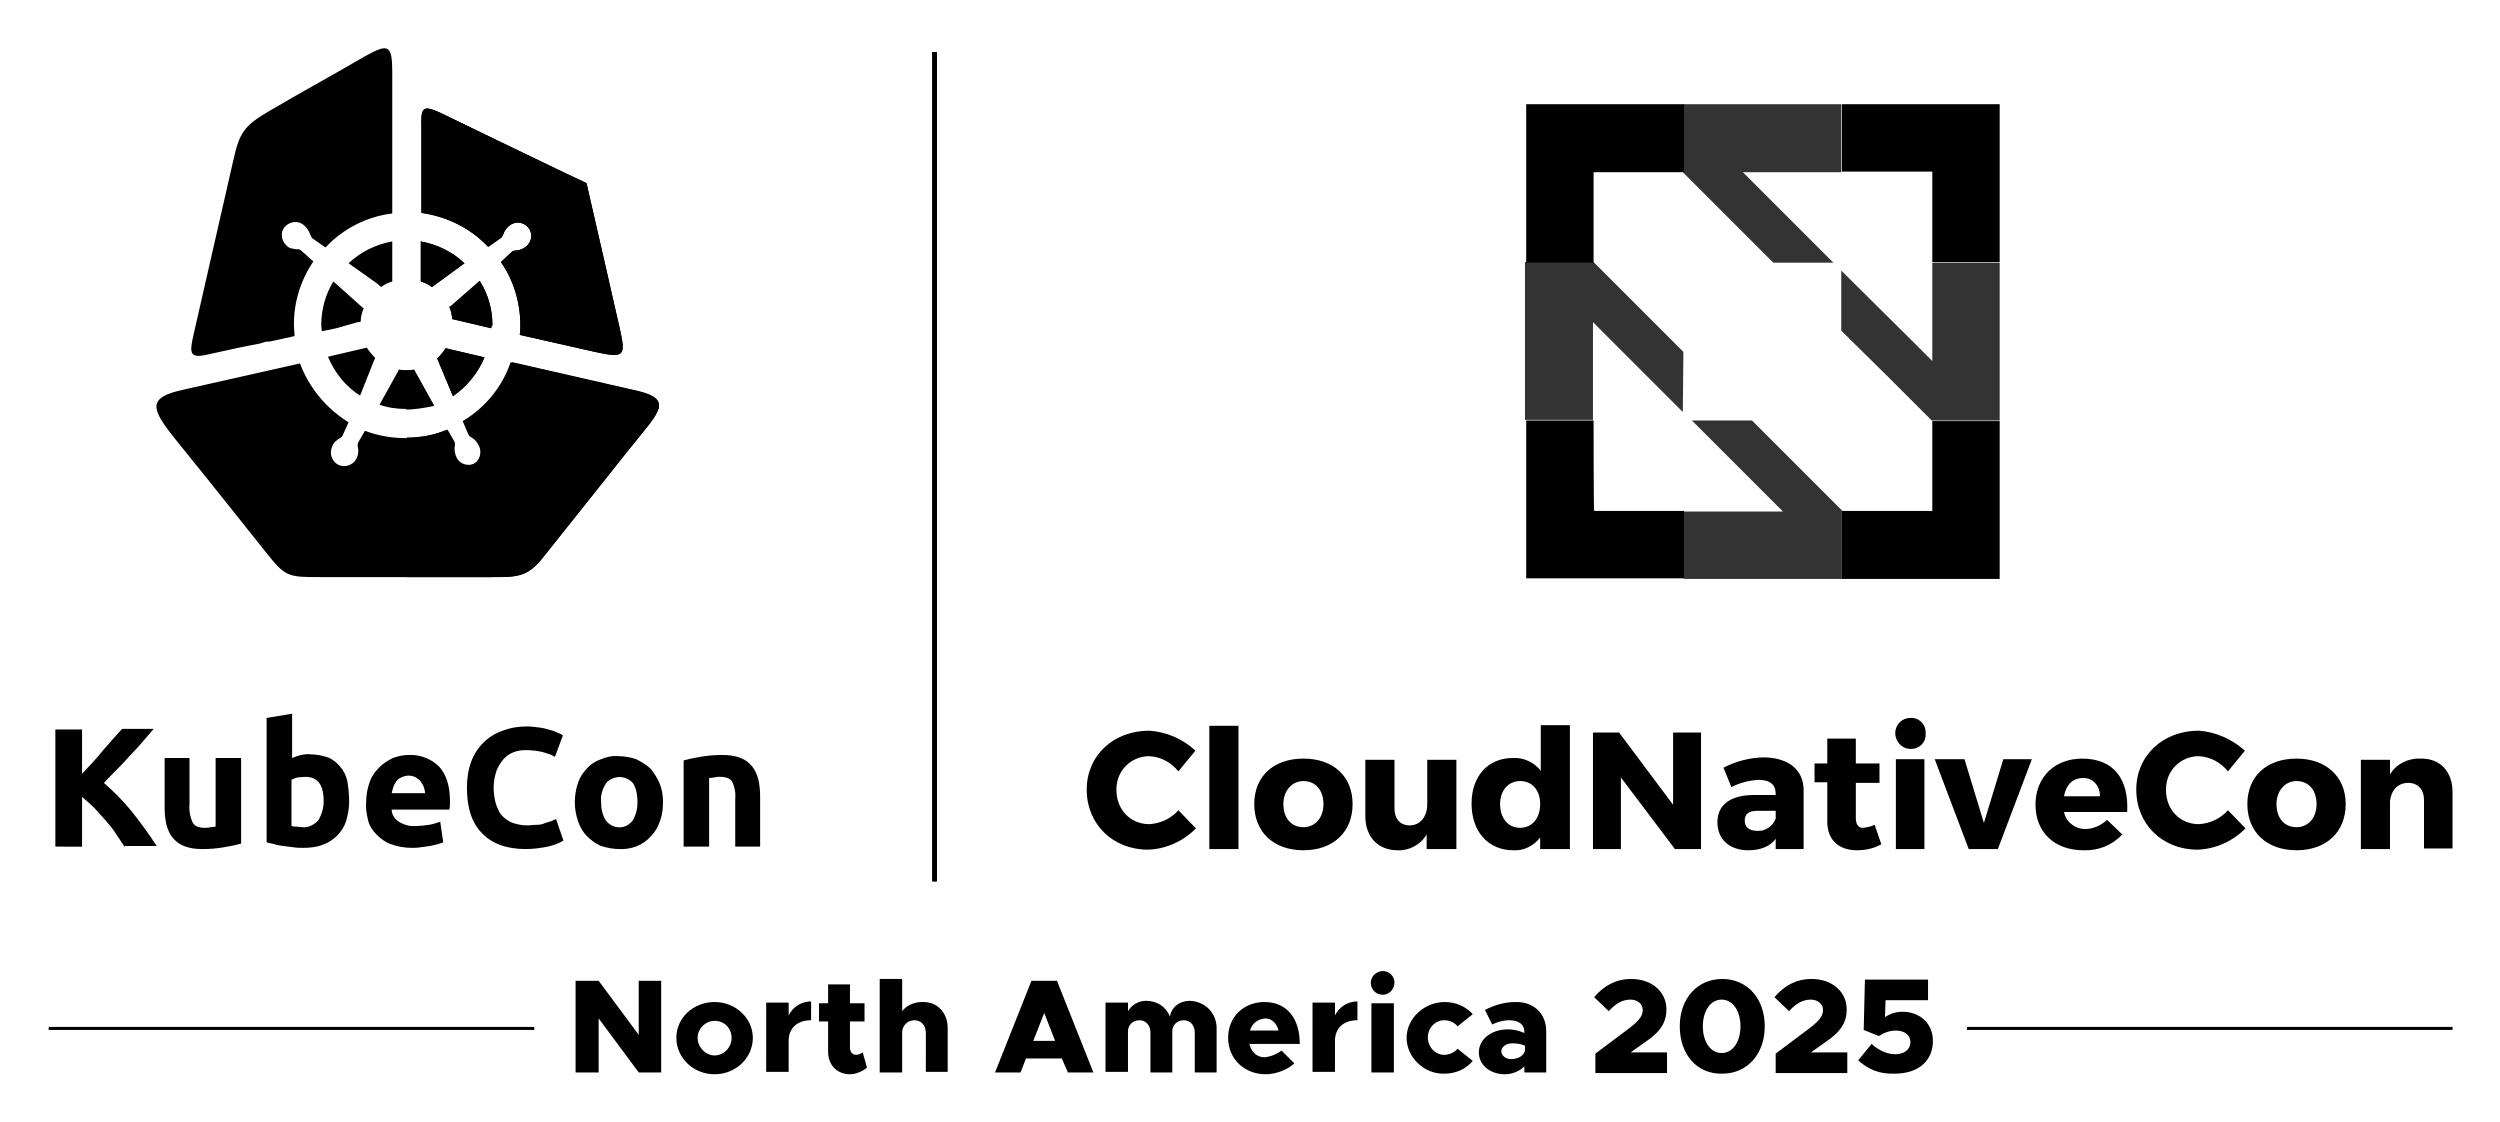
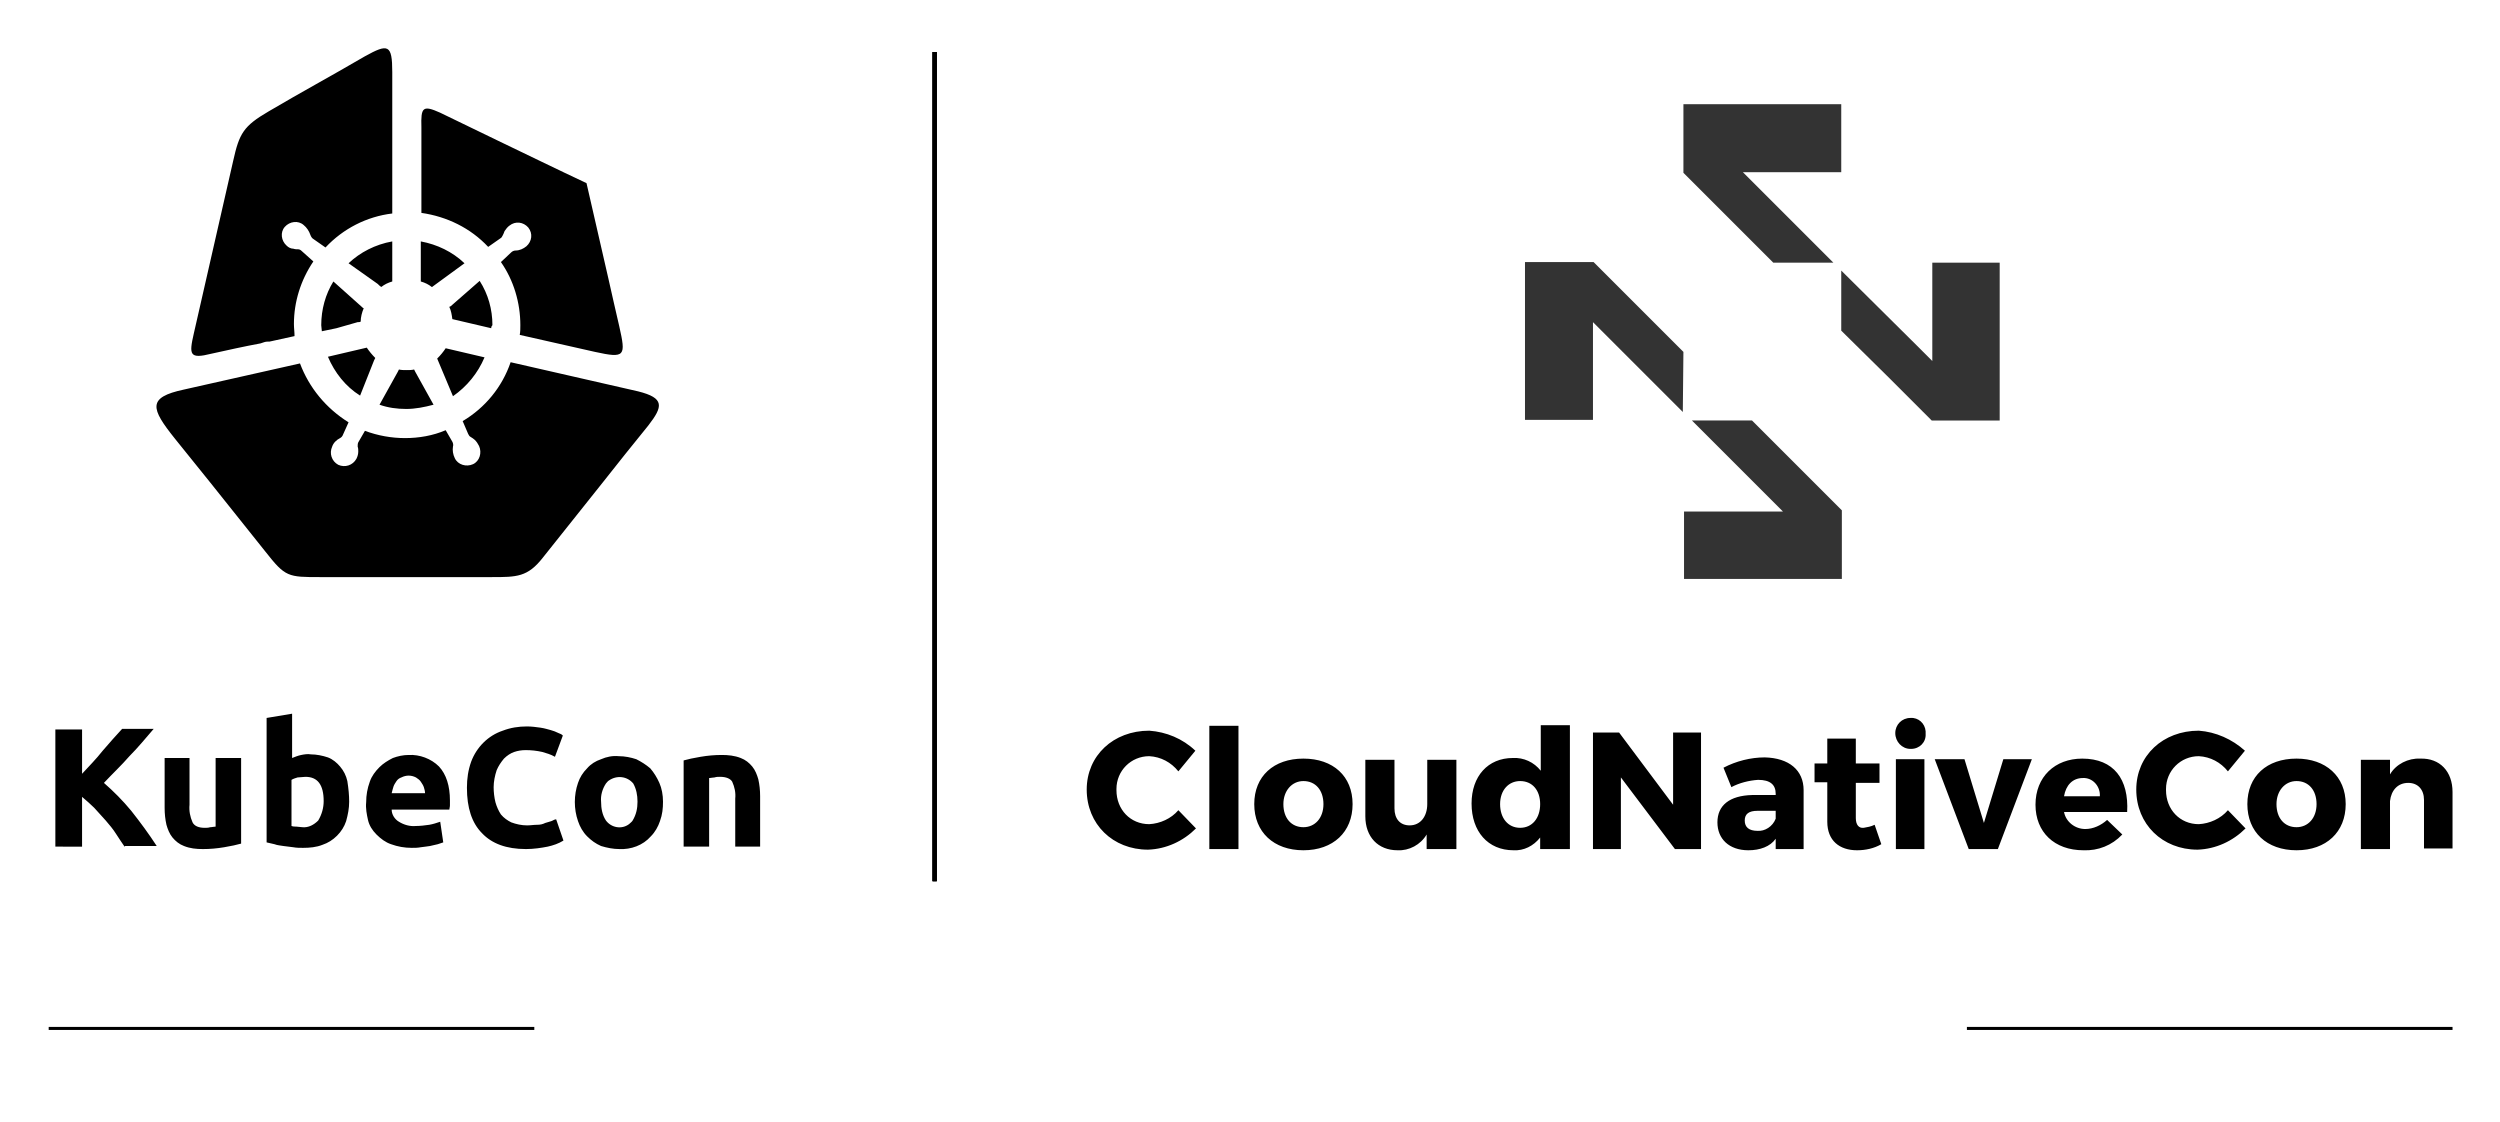
<svg xmlns="http://www.w3.org/2000/svg" xmlns:xlink="http://www.w3.org/1999/xlink" role="img" viewBox="-5.92 26.83 411.84 184.84">
  <title>kcna25-black.svg</title>
  <style>svg {enable-background:new 0 0 400 245}</style>
  <style>.st0{fill-rule:evenodd;clip-rule:evenodd}</style>
  <path d="M106.7 152.1c.7-.2 1.6-.4 2.8-.6 1.2-.2 2.3-.3 3.5-.3 1 0 2.1.1 3.1.5.8.3 1.4.8 1.9 1.4.5.6.8 1.4 1 2.1.2.9.3 1.8.3 2.8v8.3h-4.1v-7.9c.1-1-.1-1.9-.5-2.8-.3-.5-1-.8-2-.8-.3 0-.6 0-.9.1-.3 0-.6.1-.9.1v11.3h-4.2v-14.2zm-7.6 6.8c0-1.1-.2-2.1-.7-3-1-1.2-2.7-1.4-4-.5-.2.1-.3.3-.5.5-.6.9-.9 2-.8 3 0 1.1.2 2.2.8 3.1.9 1.2 2.6 1.5 3.8.6.2-.2.5-.4.6-.6.6-1 .8-2 .8-3.1m4.2 0c0 1.1-.1 2.1-.5 3.2-.3.9-.8 1.8-1.5 2.5-1.3 1.5-3.3 2.2-5.2 2.1-1 0-2-.2-3-.5-.9-.4-1.6-.9-2.3-1.6-.7-.7-1.2-1.6-1.5-2.5-.7-2-.7-4.3 0-6.3.3-.9.8-1.7 1.5-2.4.6-.7 1.4-1.2 2.3-1.5.9-.4 1.9-.6 2.9-.5 1 0 2 .2 2.9.5.8.4 1.6.9 2.3 1.5.6.7 1.1 1.5 1.5 2.4.4.9.6 2 .6 3.1m-22.6 7.8c-3.2 0-5.6-.9-7.2-2.6-1.7-1.7-2.5-4.2-2.5-7.5 0-1.5.2-2.9.7-4.3.9-2.4 2.8-4.3 5.2-5.1 1.3-.5 2.6-.7 4-.7.7 0 1.5.1 2.2.2.7.1 1.3.3 1.7.4.4.1.9.3 1.3.5.3.1.5.2.7.4l-1.3 3.5c-.7-.4-1.4-.6-2.1-.8-.9-.2-1.8-.3-2.7-.3-.7 0-1.3.1-1.9.3-.6.2-1.2.6-1.7 1.1-.5.6-.9 1.2-1.2 1.9-.3.9-.5 1.9-.5 2.8 0 .8.1 1.7.3 2.5.2.7.5 1.4.9 2 .5.6 1.1 1 1.7 1.3.8.3 1.7.5 2.6.5.6 0 1.1-.1 1.7-.1.5 0 .9-.1 1.3-.3.3-.1.7-.2 1-.3.3-.1.5-.3.8-.3l1.2 3.5c-.8.5-1.7.8-2.6 1-1 .2-2.3.4-3.6.4m-16.6-9.2c0-.3-.1-.7-.2-1-.1-.3-.3-.6-.5-.9-.2-.3-.5-.5-.8-.7-.4-.2-.8-.3-1.2-.3-.4 0-.8.1-1.2.3-.3.1-.6.3-.8.6-.2.3-.4.6-.5.9-.1.3-.2.7-.3 1.1h5.5zm-9.7 1.5c0-1.2.2-2.3.6-3.4.3-.9.9-1.7 1.6-2.4.6-.6 1.4-1.1 2.2-1.5.8-.3 1.7-.5 2.6-.5 1.8-.1 3.7.6 5 1.9 1.2 1.3 1.8 3.2 1.8 5.6v.8c0 .3-.1.5-.1.7h-9.5c0 .8.5 1.6 1.2 2 .8.5 1.8.8 2.8.7.7 0 1.5-.1 2.2-.2.6-.1 1.2-.3 1.8-.5l.5 3.4-.9.3c-.4.1-.8.2-1.3.3-.5.1-.9.1-1.5.2-.5.1-1 .1-1.5.1-1.2 0-2.3-.2-3.4-.6-.9-.3-1.7-.9-2.4-1.6-.7-.7-1.2-1.5-1.4-2.4-.2-.9-.4-1.9-.3-2.9m-2.8-.1c0 1.1-.2 2.1-.5 3.2-.3.9-.8 1.7-1.5 2.4s-1.5 1.2-2.4 1.5c-1 .4-2.1.5-3.2.5-.5 0-1.1 0-1.6-.1l-1.6-.2c-.5-.1-1-.1-1.5-.3-.5-.1-.9-.2-1.3-.3v-20.5l4.2-.7v7.3c.5-.2 1-.4 1.5-.5.5-.1 1.1-.2 1.6-.1.9 0 1.9.2 2.8.5.8.3 1.5.9 2 1.5.6.7 1 1.5 1.2 2.4.2 1.3.3 2.3.3 3.4m-4.2-.1c0-2.7-1-4-3-4-.4 0-.9.1-1.3.1-.3.1-.7.2-1 .4v7.6c.3.1.5.1.8.1.3 0 .7.1 1 .1 1 .1 1.9-.4 2.6-1.1.6-1 .9-2.1.9-3.2m-13.6 7c-.7.2-1.6.4-2.8.6-1.2.2-2.3.3-3.5.3-1.1 0-2.1-.1-3.1-.5-.8-.3-1.4-.8-1.9-1.4-.5-.6-.8-1.4-1-2.1-.2-.9-.3-1.8-.3-2.8v-8.2h4.1v7.7c-.1 1 .1 2 .5 2.9.3.6 1 .9 2 .9.3 0 .6 0 .9-.1.3 0 .6-.1.9-.1v-11.3h4.2v14.1zm-19.2.5c-.4-.6-.9-1.3-1.4-2.1-.5-.8-1.1-1.5-1.7-2.2-.6-.7-1.3-1.4-1.9-2.1-.6-.6-1.3-1.2-2-1.8v8.2H3.2V147h4.4v7.3c1.1-1.2 2.3-2.4 3.4-3.8 1.1-1.3 2.2-2.5 3.2-3.6h5.2c-1.3 1.5-2.6 3.1-4 4.5-1.3 1.5-2.8 2.9-4.2 4.4 1.6 1.4 3.1 2.9 4.5 4.6 1.5 1.9 2.9 3.8 4.2 5.8h-5.2l-.1.1z" />
  <path d="M49.5 80.9l-2.4.5c0-.3-.1-.7-.1-1 0-2.6.7-5.1 2-7.2l4.7 4.2c.1.1.2.2.3.2-.3.7-.5 1.5-.5 2.2-.1.1-.3.1-.5.1l-3.5 1zm9.2-14.3v6.6c-.7.2-1.3.5-1.8.9-.2-.1-.4-.3-.6-.5l-4.8-3.4c1.9-1.8 4.4-3.1 7.2-3.6M26 81.8c2.3-10 4.2-18.5 6.5-28.5 1-4.5 1.7-5.7 5.8-8.1 5.6-3.3 9.9-5.6 15.9-9.1 3.8-2.1 4.5-2 4.5 2.6V62c-4.2.5-8.1 2.5-11 5.6l-2-1.4c-.2-.1-.4-.4-.5-.7-.2-.6-.6-1.2-1.1-1.6-.9-.8-2.3-.6-3.1.3-.8.9-.6 2.3.3 3.1.3.3.7.5 1.1.5.3.1.5.1.8.1.2 0 .4.1.6.3l1.9 1.7c-2.1 3.1-3.2 6.7-3.2 10.3 0 .7.1 1.3.1 2l-4.1.9c-.3 0-.6 0-.9.1l-.6.2c-2.7.5-5.4 1.1-8.1 1.7-3.6.9-3.7.2-2.9-3.3m37.4-8.6v-6.6c2.7.5 5.2 1.7 7.2 3.6L65.4 74c-.1.1-.1.1-.2.1-.5-.4-1.1-.7-1.8-.9M75 80.9l-6.4-1.5c-.1-.7-.2-1.4-.5-2 .1-.1.1-.1.2-.1l4.8-4.2c1.4 2.2 2.1 4.7 2.1 7.3-.2.2-.2.4-.2.5m-8.4-35.5c3.5 1.7 6 2.9 9.5 4.6 4.8 2.3 9.7 4.7 14.6 7 1.2 5.2 2.4 10.5 3.6 15.7.7 3.2 1.1 4.8 1.8 7.9 1.1 4.9 1 5.3-4 4.2L79.7 82c.1-.5.1-1.1.1-1.6 0-3.7-1.1-7.4-3.2-10.4l1.7-1.6c.2-.2.5-.3.7-.3.7 0 1.3-.3 1.8-.7.9-.8 1.1-2.1.3-3.1-.8-.9-2.1-1.1-3.1-.3-.3.2-.6.6-.8.9-.1.3-.2.5-.3.7-.1.2-.2.4-.4.5l-2 1.4c-2.9-3.1-6.8-5-11-5.6V47.8c-.1-3.3.2-3.7 3.1-2.4m-4.3 42.3c-.4.1-.8.1-1.3.1-.4 0-.8 0-1.2-.1l-.2.4-3 5.4c1.4.5 2.9.7 4.4.7 1.5 0 3-.3 4.5-.7l-3-5.4-.2-.4m5.2-3.5l6.4 1.5c-1.1 2.6-2.9 4.8-5.2 6.4l-2.6-6.2c.6-.6 1-1.1 1.4-1.7m-19.4 1.4l6.4-1.5c.4.6.9 1.2 1.4 1.7l-.2.4-2.3 5.8c-2.4-1.5-4.2-3.8-5.3-6.4m52.8 11.3c-3.1 3.8-4.5 5.6-7.6 9.5-3.5 4.4-6.3 7.9-9.8 12.3-2.5 3.2-4.3 3.2-8.4 3.2H46.9c-5.4 0-5.8 0-9.1-4.2-3.3-4.1-5.8-7.3-9.1-11.4-2.6-3.2-3.2-4-5.8-7.2-4-5-4.6-6.8 1.5-8.1l19.1-4.3c1.5 4 4.3 7.4 8 9.7l-.9 2c-.1.3-.3.5-.5.6-.6.3-1.1.8-1.3 1.4-.5 1.1-.1 2.4 1 3 1.1.5 2.4.1 3-1 .2-.4.3-.8.3-1.2 0-.3 0-.5-.1-.8 0-.2 0-.5.1-.7l1.1-1.9c2.1.8 4.4 1.2 6.6 1.2 2.3 0 4.6-.4 6.7-1.3l1.1 1.9c.1.2.2.5.1.8-.1.6 0 1.3.3 1.9.5 1.1 1.9 1.5 3 1s1.5-1.9 1-3c-.2-.4-.4-.7-.7-1-.2-.2-.4-.3-.7-.5-.2-.1-.3-.3-.4-.5l-.9-2.1c3.7-2.2 6.5-5.6 7.9-9.7l21 4.8c4.4 1.1 4.1 2.5 1.7 5.6" class="st0" />
-   <path d="M63.4 73.2v-6.6c2.7.5 5.2 1.7 7.2 3.6L65.4 74c-.1.1-.1.1-.2.1-.5-.4-1.1-.7-1.8-.9M75 80.9l-6.4-1.5c-.1-.7-.2-1.4-.5-2 .1-.1.1-.1.2-.1l4.8-4.2c1.4 2.2 2.1 4.7 2.1 7.3-.2.2-.2.4-.2.5m-8.4-35.5c3.5 1.7 6 2.9 9.5 4.6 4.8 2.3 9.7 4.7 14.6 7 1.2 5.2 2.4 10.5 3.6 15.7.7 3.2 1.1 4.8 1.8 7.9 1.1 4.9 1 5.3-4 4.2L79.7 82c.1-.5.1-1.1.1-1.6 0-3.7-1.1-7.4-3.2-10.4l1.7-1.6c.2-.2.5-.3.7-.3.7 0 1.3-.3 1.8-.7.9-.8 1.1-2.1.3-3.1-.8-.9-2.1-1.1-3.1-.3-.3.2-.6.6-.8.9-.1.3-.2.5-.3.7-.1.2-.2.4-.4.5l-2 1.4c-2.9-3.1-6.8-5-11-5.6V47.8c-.1-3.3.2-3.7 3.1-2.4m.9 38.8l6.4 1.5c-1.1 2.6-2.9 4.8-5.2 6.4l-2.6-6.2c.6-.6 1-1.1 1.4-1.7M61 94.3v-6.4c.4 0 .9-.1 1.3-.1.1.2.2.3.3.5l3 5.4c-1.5.3-3.1.6-4.6.6m39.9 2.6c-3.1 3.8-4.5 5.6-7.6 9.5-3.5 4.4-6.3 7.9-9.8 12.3-2.5 3.2-4.3 3.2-8.4 3.2h-14v-23c2.3 0 4.6-.4 6.7-1.3l1.1 1.9c.1.2.2.5.1.8-.1.6 0 1.3.3 1.9.5 1.1 1.9 1.5 3 1s1.5-1.9 1-2.9c-.2-.4-.4-.7-.7-1-.2-.2-.4-.3-.7-.5-.2-.1-.3-.3-.4-.5l-.9-2.1c3.7-2.2 6.5-5.6 7.9-9.7l21 4.8c4.1 1.1 3.8 2.5 1.4 5.6" class="st0" />
-   <path d="M256.6 96.1h-11.1v26h26V111h-14.8c-.1 0-.1-14.9-.1-14.9zm55.8.1V111h-14.8l-.1-.1v11.3h26v-26h-11.1zm-66.9-26.1h11.2l-.1-.1V55.2h14.8l.1.1V44h-26v26.1zm52-26.1v11.1h14.9V70h11.1V44h-26z" />
  <path d="M296.1 70.1l-14.9-14.9h16.2V44h-26v11.3l14.8 14.8h9.9zm-13.4 26h-9.9l12.4 12.4 2.6 2.6h-16.3v11.1h26v-11.3l-7.4-7.4-7.4-7.4zm29.7-26v16.2l-2.6-2.6-12.4-12.3v9.9l7.5 7.4 7.4 7.4h11.2v-26h-11.1zm-41 14.7L256.6 70h-11.3v26h11.2V79.9l14.8 14.8.1-9.9z" opacity=".8" />
  <path d="M191 150.5l-2.8 3.4c-1.2-1.5-2.9-2.4-4.8-2.5-3 0-5.4 2.4-5.4 5.4v.2c0 3.2 2.3 5.6 5.4 5.6 1.8-.1 3.6-.9 4.8-2.3l2.9 3c-2.1 2.1-4.9 3.4-7.9 3.5-5.8 0-10.1-4.2-10.1-9.9 0-5.6 4.4-9.7 10.3-9.7 2.8.2 5.5 1.3 7.6 3.3zm2.3 16.2v-20.3h4.8v20.3h-4.8zm23.6-7.4c0 4.6-3.2 7.6-8.1 7.6s-8.1-3-8.1-7.6 3.2-7.5 8.1-7.5c4.9 0 8.1 2.9 8.1 7.5zm-11.4 0c0 2.3 1.3 3.8 3.3 3.8 1.9 0 3.3-1.5 3.3-3.8s-1.3-3.8-3.3-3.8c-1.9 0-3.3 1.6-3.3 3.8zm28.4 7.4h-4.8v-2.4c-1 1.7-2.9 2.7-4.8 2.6-3.2 0-5.3-2.2-5.3-5.6V152h4.8v8c0 1.7.9 2.8 2.5 2.8 1.8 0 2.9-1.5 2.9-3.5V152h4.8v14.7zm18.7 0h-4.8v-1.9c-1.1 1.4-2.7 2.2-4.4 2.1-4.2 0-6.9-3.1-6.9-7.7 0-4.5 2.7-7.5 6.8-7.5 1.8-.1 3.5.7 4.6 2.1v-7.5h4.8v20.4zm-4.8-7.4c0-2.3-1.3-3.8-3.3-3.8-1.9 0-3.3 1.5-3.3 3.8s1.3 3.9 3.3 3.9c2 0 3.3-1.6 3.3-3.9zm22.2 7.4l-8.9-11.8v11.8h-4.6v-19.2h4.3l8.9 11.9v-11.9h4.6v19.2H270zm21.2-9.7v9.7h-4.6V165c-.9 1.3-2.6 1.9-4.5 1.9-3.2 0-5.1-1.9-5.1-4.6 0-2.8 2-4.4 5.7-4.5h3.9v-.2c0-1.5-.9-2.3-2.9-2.3-1.5.1-3.1.5-4.4 1.2l-1.3-3.2c2.1-1.1 4.5-1.7 6.8-1.7 4 .1 6.4 2.1 6.4 5.4zm-4.6 4.7v-1.3h-3c-1.4 0-2.1.5-2.1 1.6s.7 1.7 2.1 1.7c1.2.1 2.5-.7 3-2zm17.4 4.2c-1.2.7-2.6 1-4 1-2.9 0-4.9-1.6-4.9-4.7v-6.5H293v-3.1h2.1v-4.1h4.7v4.1h3.9v3.2h-3.9v5.8c0 1.1.5 1.7 1.3 1.6.6-.1 1.2-.2 1.8-.5l1.1 3.2zm7.3-18.2c.1 1.4-1 2.5-2.4 2.5h-.1c-1.4 0-2.5-1.2-2.5-2.6 0-1.4 1.1-2.5 2.5-2.5 1.3-.1 2.4.9 2.5 2.2v.4zm-4.9 19v-14.8h4.7v14.8h-4.7zm12 0l-5.6-14.8h4.9l3.2 10.5 3.2-10.5h4.7l-5.6 14.8h-4.8zm26.1-6.1h-10.4c.3 1.6 1.8 2.8 3.5 2.8 1.3 0 2.6-.6 3.6-1.5l2.5 2.4c-1.7 1.8-4 2.7-6.4 2.6-4.8 0-7.9-3-7.9-7.5 0-4.6 3.2-7.6 7.7-7.6 5.2 0 7.7 3.4 7.4 8.8zM340 158c.1-1.5-1-2.9-2.5-3h-.3c-1.7 0-2.8 1.2-3.1 3h5.9zm23.9-7.5l-2.8 3.4c-1.2-1.5-2.9-2.4-4.8-2.5-3 0-5.4 2.4-5.4 5.4v.2c0 3.2 2.3 5.6 5.4 5.6 1.8-.1 3.6-.9 4.8-2.3l2.9 3c-2.1 2.1-4.9 3.4-7.9 3.5-5.8 0-10.1-4.2-10.1-9.9 0-5.6 4.4-9.7 10.3-9.7 2.8.2 5.5 1.4 7.6 3.3zm16.6 8.8c0 4.6-3.2 7.6-8.1 7.6s-8.1-3-8.1-7.6 3.2-7.5 8.1-7.5c4.8 0 8.1 2.9 8.1 7.5zm-11.4 0c0 2.3 1.3 3.8 3.3 3.8 1.9 0 3.3-1.5 3.3-3.8s-1.3-3.8-3.3-3.8c-1.9 0-3.3 1.6-3.3 3.8zm29-2v9.3h-4.7v-8c0-1.7-1-2.8-2.6-2.8-1.7 0-2.8 1.2-3 3v7.9H383V152h4.8v2.4c1-1.7 3-2.7 5-2.6 3.2-.1 5.3 2.1 5.3 5.5z" />
  <path d="M147.7 35.4h.7V172h-.7V35.4z" id="b_00000058566118958767996550000000664286099641219002_" />
  <path d="M147.7 35.4h.7V172h-.7V35.4z" />
  <path d="M147.7 35.4h.7V172h-.7V35.4z" />
  <defs>
-     <path id="SVGID_1_" d="M147.7 35.4h.7V172h-.7z" />
-   </defs>
+     </defs>
  <clipPath id="SVGID_00000166649696180191243620000002905914986163930813_">
    <use overflow="visible" xlink:href="#SVGID_1_" />
  </clipPath>
  <g clip-path="url(#SVGID_00000166649696180191243620000002905914986163930813_)">
    <path d="M147.7 35.4h.7V172h-.7V35.4z" />
  </g>
  <g>
    <path d="M318.1 196h80v.5h-80v-.5zm-316 0h80v.5h-80v-.5z" />
  </g>
  <g>
-     <path d="M88.9 188.4h3.8l6.6 8.9v-8.9h3.7v15.1h-3.7l-6.6-8.9v8.9h-3.8v-15.1zm16.6 9.4c0-3.3 2.8-5.9 6.3-5.9s6.3 2.7 6.3 5.9c0 3.3-2.8 6-6.3 6s-6.3-2.7-6.3-6zm9.1 0c0-1.6-1.2-2.8-2.8-2.8-1.5 0-2.8 1.3-2.8 2.8s1.3 2.9 2.8 2.9c1.5 0 2.8-1.3 2.8-2.9zm13.1-6v3.1c-2.3 0-3.7 1.3-3.7 3.4v5.1h-3.7V192h3.7v2.1c.7-1.4 2.1-2.3 3.7-2.3zm9.2 10.9c-.7.6-1.8 1.1-2.8 1.1-2.1 0-3.6-1.5-3.6-3.7v-5H129v-3h1.5V189h3.6v3.1h2.4v3h-2.4v4.3c0 .7.4 1.2 1 1.2.4 0 .8-.2 1.1-.4l.7 2.5zm13.3-6.5v7.2h-3.6V197c0-1.3-.8-2.1-1.9-2.1-1.1 0-2 .9-2 2v6.6H139v-15.4h3.7v5.3c.7-.9 1.9-1.5 3.3-1.5 2.5-.1 4.2 1.8 4.2 4.3zm18.8 5h-5.9l-.9 2.3H158l6-15.1h4.2l6 15.1H170l-1-2.3zm-1.1-2.9l-1.8-4.6-1.8 4.6h3.6zm26.6-2.1v7.3h-3.6v-6.6c0-1.1-.7-2-1.8-2s-1.9.8-1.9 1.8v6.8h-3.6v-6.6c0-1.1-.7-2-1.8-2s-1.9.8-1.9 1.8v6.7h-3.7V192h3.7v1.4c.6-1 1.7-1.7 3-1.7 1.8 0 3.3 1 3.9 2.6.3-1.6 1.6-2.6 3.3-2.6 2.5.1 4.4 2 4.4 4.5zm10.7 3.7l2.1 2.1c-1 1-3 1.8-4.7 1.8-3.5 0-6.2-2.5-6.2-6s2.6-5.9 6-5.9c3.6 0 5.8 2.6 5.8 6.9h-8.3c.3 1.3 1.2 2.2 2.5 2.2 1-.1 2-.5 2.8-1.1zm-5.2-3.3h4.7c-.3-1.2-1.1-2-2.2-2-1.3.1-2.2.9-2.5 2zm17.7-4.8v3.1c-2.3 0-3.7 1.3-3.7 3.4v5.1h-3.7V192h3.7v2.1c.7-1.4 2.1-2.3 3.7-2.3zm2.2-3.1c0-1 .9-1.9 2-1.9s1.9.9 1.9 1.9c0 1.1-.9 2-1.9 2-1.2 0-2-.9-2-2zm.1 3.4h3.7v11.4H220v-11.4zm5.8 5.7c0-3.2 2.9-5.9 6.3-5.9 1.9 0 3.5.8 4.6 2l-2.5 2c-.5-.6-1.3-1-2.2-1-1.5 0-2.7 1.3-2.7 2.8 0 1.6 1.2 2.9 2.7 2.9.8 0 1.7-.4 2.2-1l2.5 2c-1.1 1.3-2.7 2.1-4.7 2.1-3.3.1-6.2-2.7-6.2-5.9zm23-1.1v6.8h-3.6v-1c-.8.8-2 1.3-3.2 1.3-2.4 0-4.3-1.5-4.3-3.6 0-2.2 2.1-3.8 4.8-3.8.8 0 1.8.2 2.7.6v-.2c0-1.1-.8-1.9-2.5-1.9-1 0-2 .3-2.8.7l-1.2-2.4c1.6-.8 3.2-1.3 5-1.3 2.9-.1 5.1 1.8 5.1 4.8zm-3.5 3.2v-.8c-.6-.3-1.4-.4-2.1-.4-1 0-1.8.6-1.8 1.3s.7 1.3 1.6 1.3c1.1 0 2.1-.5 2.3-1.4zm11.6.5l5.6-4.2c1.7-1.3 2.2-2.1 2.2-3 0-1-.9-1.7-2-1.7-1.4 0-2.5.7-3.6 1.9l-2.4-2.3c1.6-1.9 3.6-3 6.1-3 3.4 0 5.8 2.1 5.8 5 0 2-.8 3.6-3.5 5.4l-2.4 1.7h6v3.4h-11.8v-3.2zm13.9-4.5c0-4.6 2.9-7.8 7-7.8s7 3.2 7 7.8-2.9 7.8-7 7.8c-4.2.1-7-3.2-7-7.8zm10 0c0-2.6-1.3-4.4-3.1-4.4s-3.1 1.8-3.1 4.4c0 2.6 1.3 4.4 3.1 4.4s3.1-1.8 3.1-4.4zm5.8 4.5l5.6-4.2c1.7-1.3 2.2-2.1 2.2-3 0-1-.9-1.7-2-1.7-1.4 0-2.5.7-3.6 1.9l-2.4-2.3c1.6-1.9 3.6-3 6.1-3 3.4 0 5.8 2.1 5.8 5 0 2-.8 3.6-3.5 5.4l-2.4 1.7h6v3.4h-11.8v-3.2zm13.6 1.1l2.2-2.7c1.1 1 2.5 1.7 3.9 1.7 1.6 0 2.5-.9 2.5-2s-.9-1.9-2.4-1.9c-1.1 0-2 .4-2.8.9l-2.5-1 .2-8.3h10.4v3.4h-7l-.1 2.8c.7-.5 1.7-.9 2.9-.9 2.6 0 5 1.7 5 4.8 0 3.3-2.4 5.4-6.3 5.4-2.6.1-4.5-.8-6-2.2z" />
-   </g>
+     </g>
</svg>